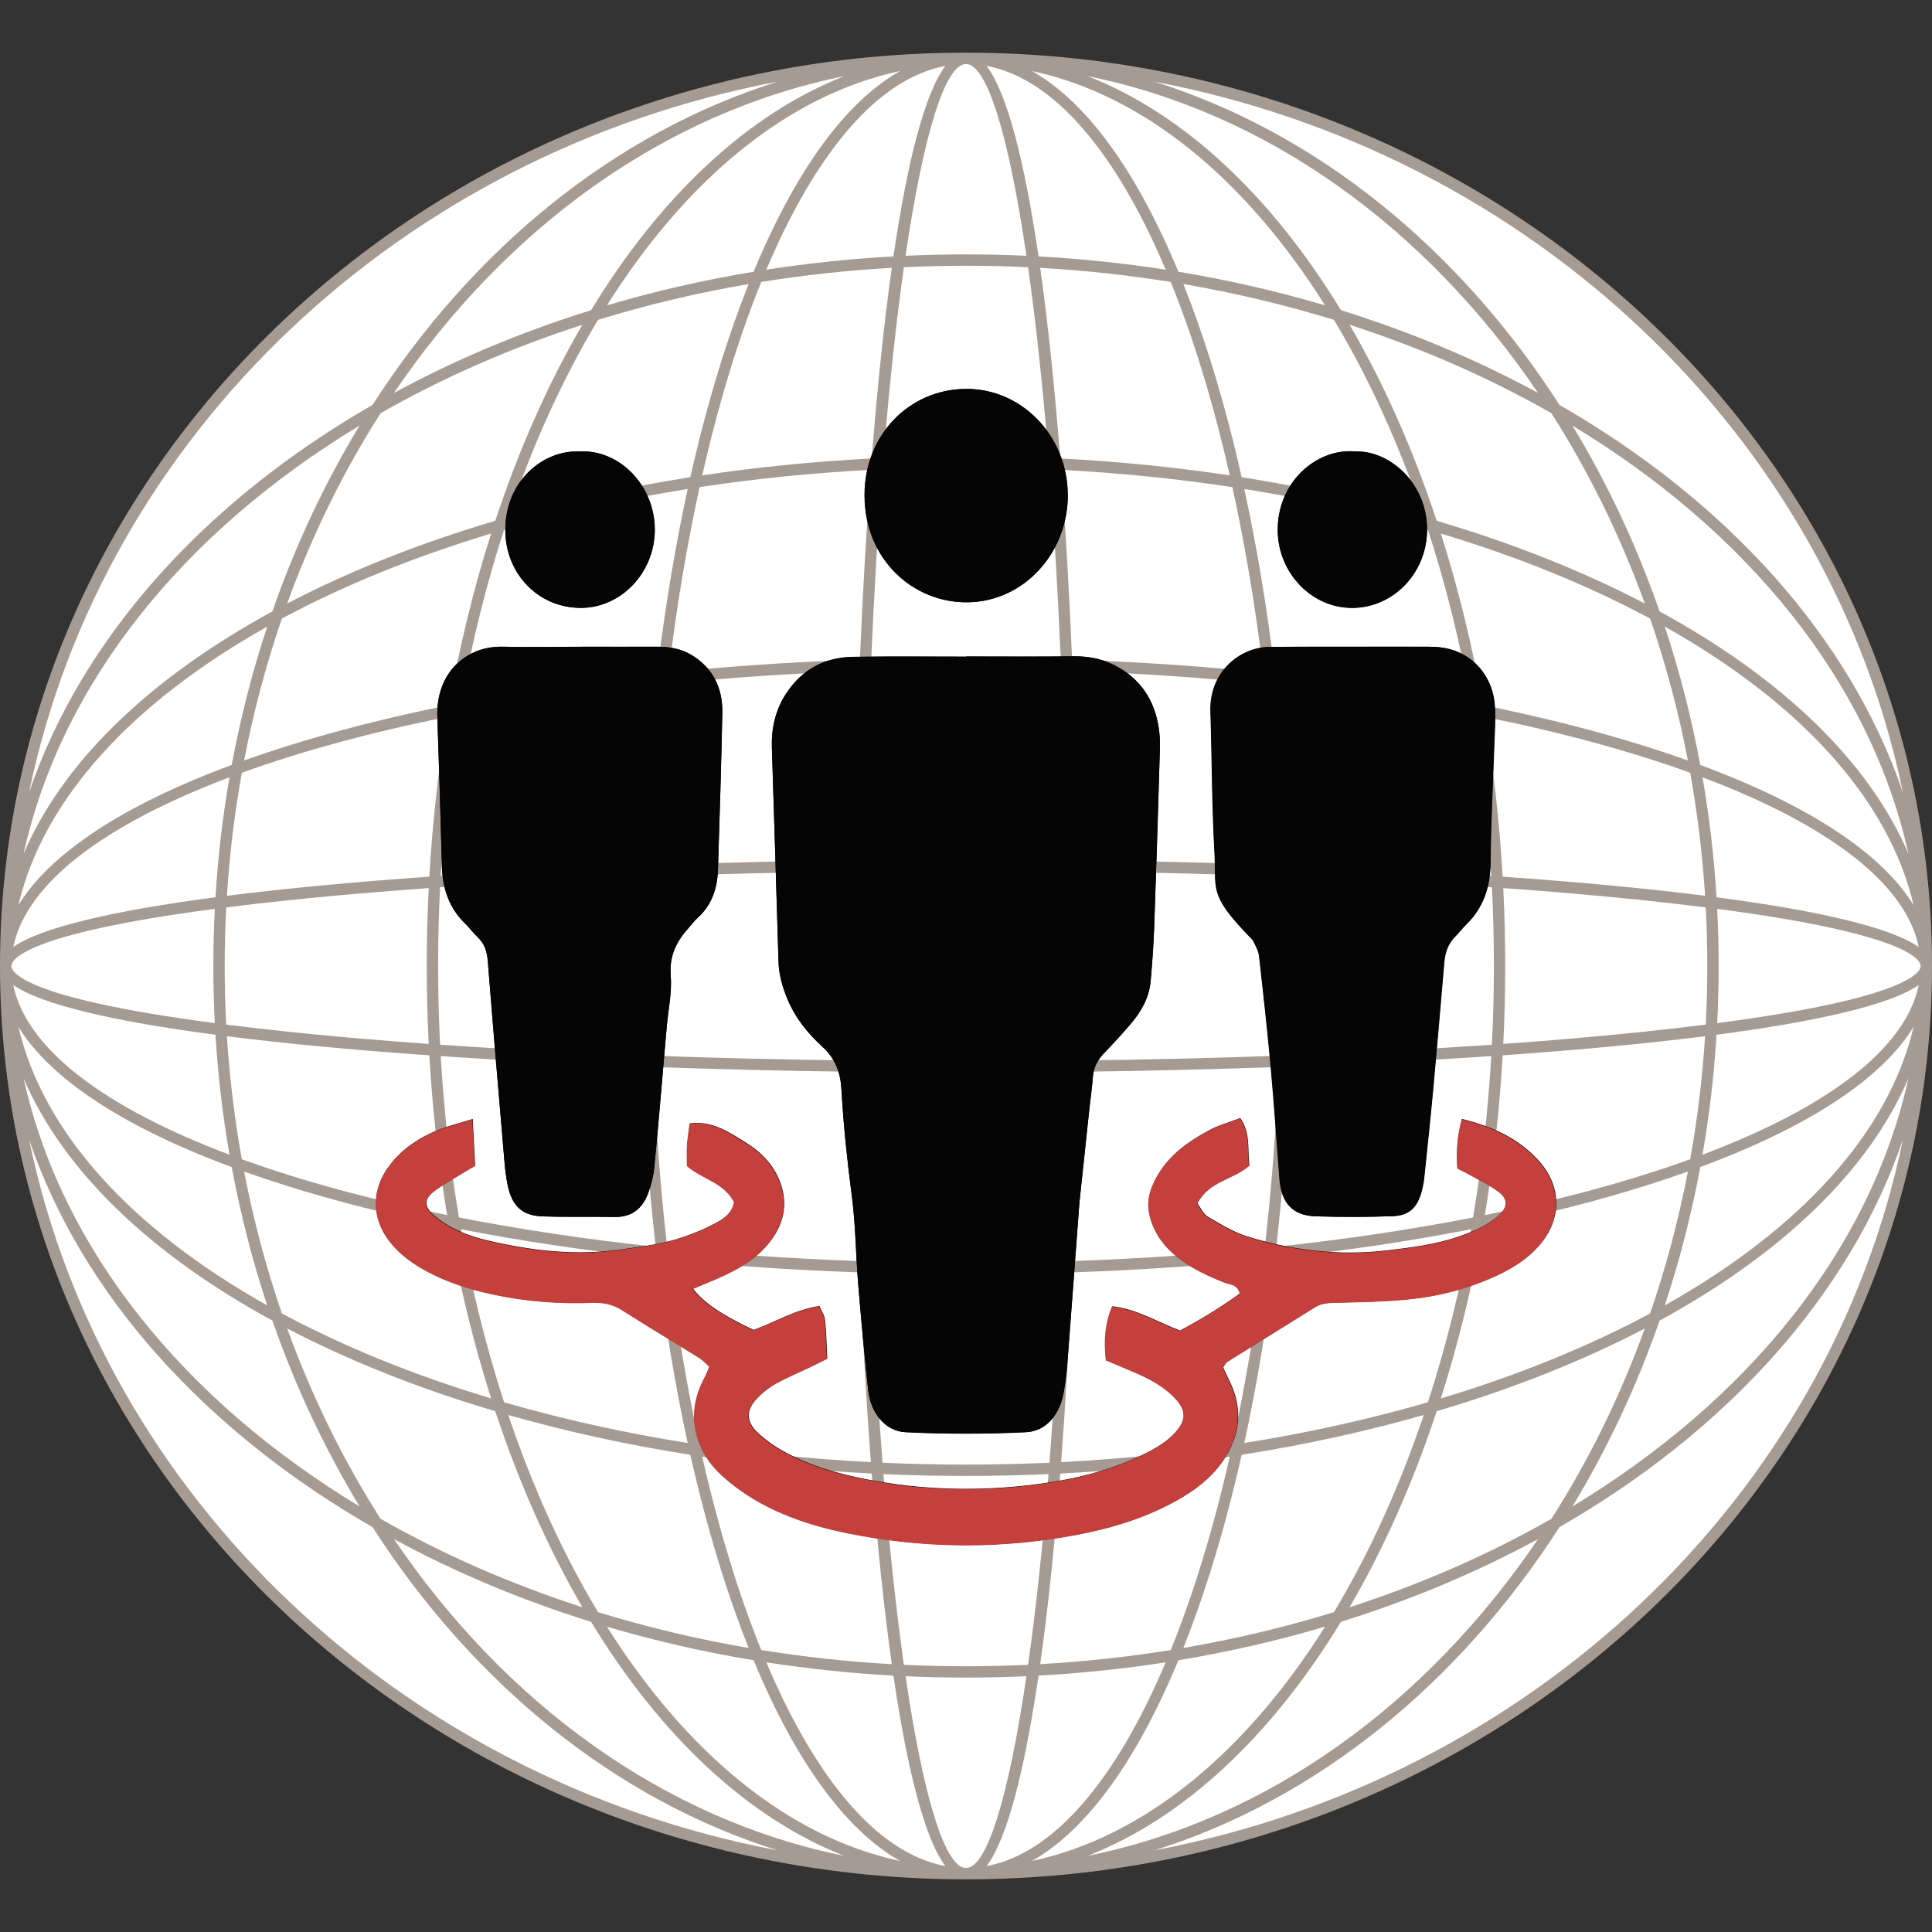
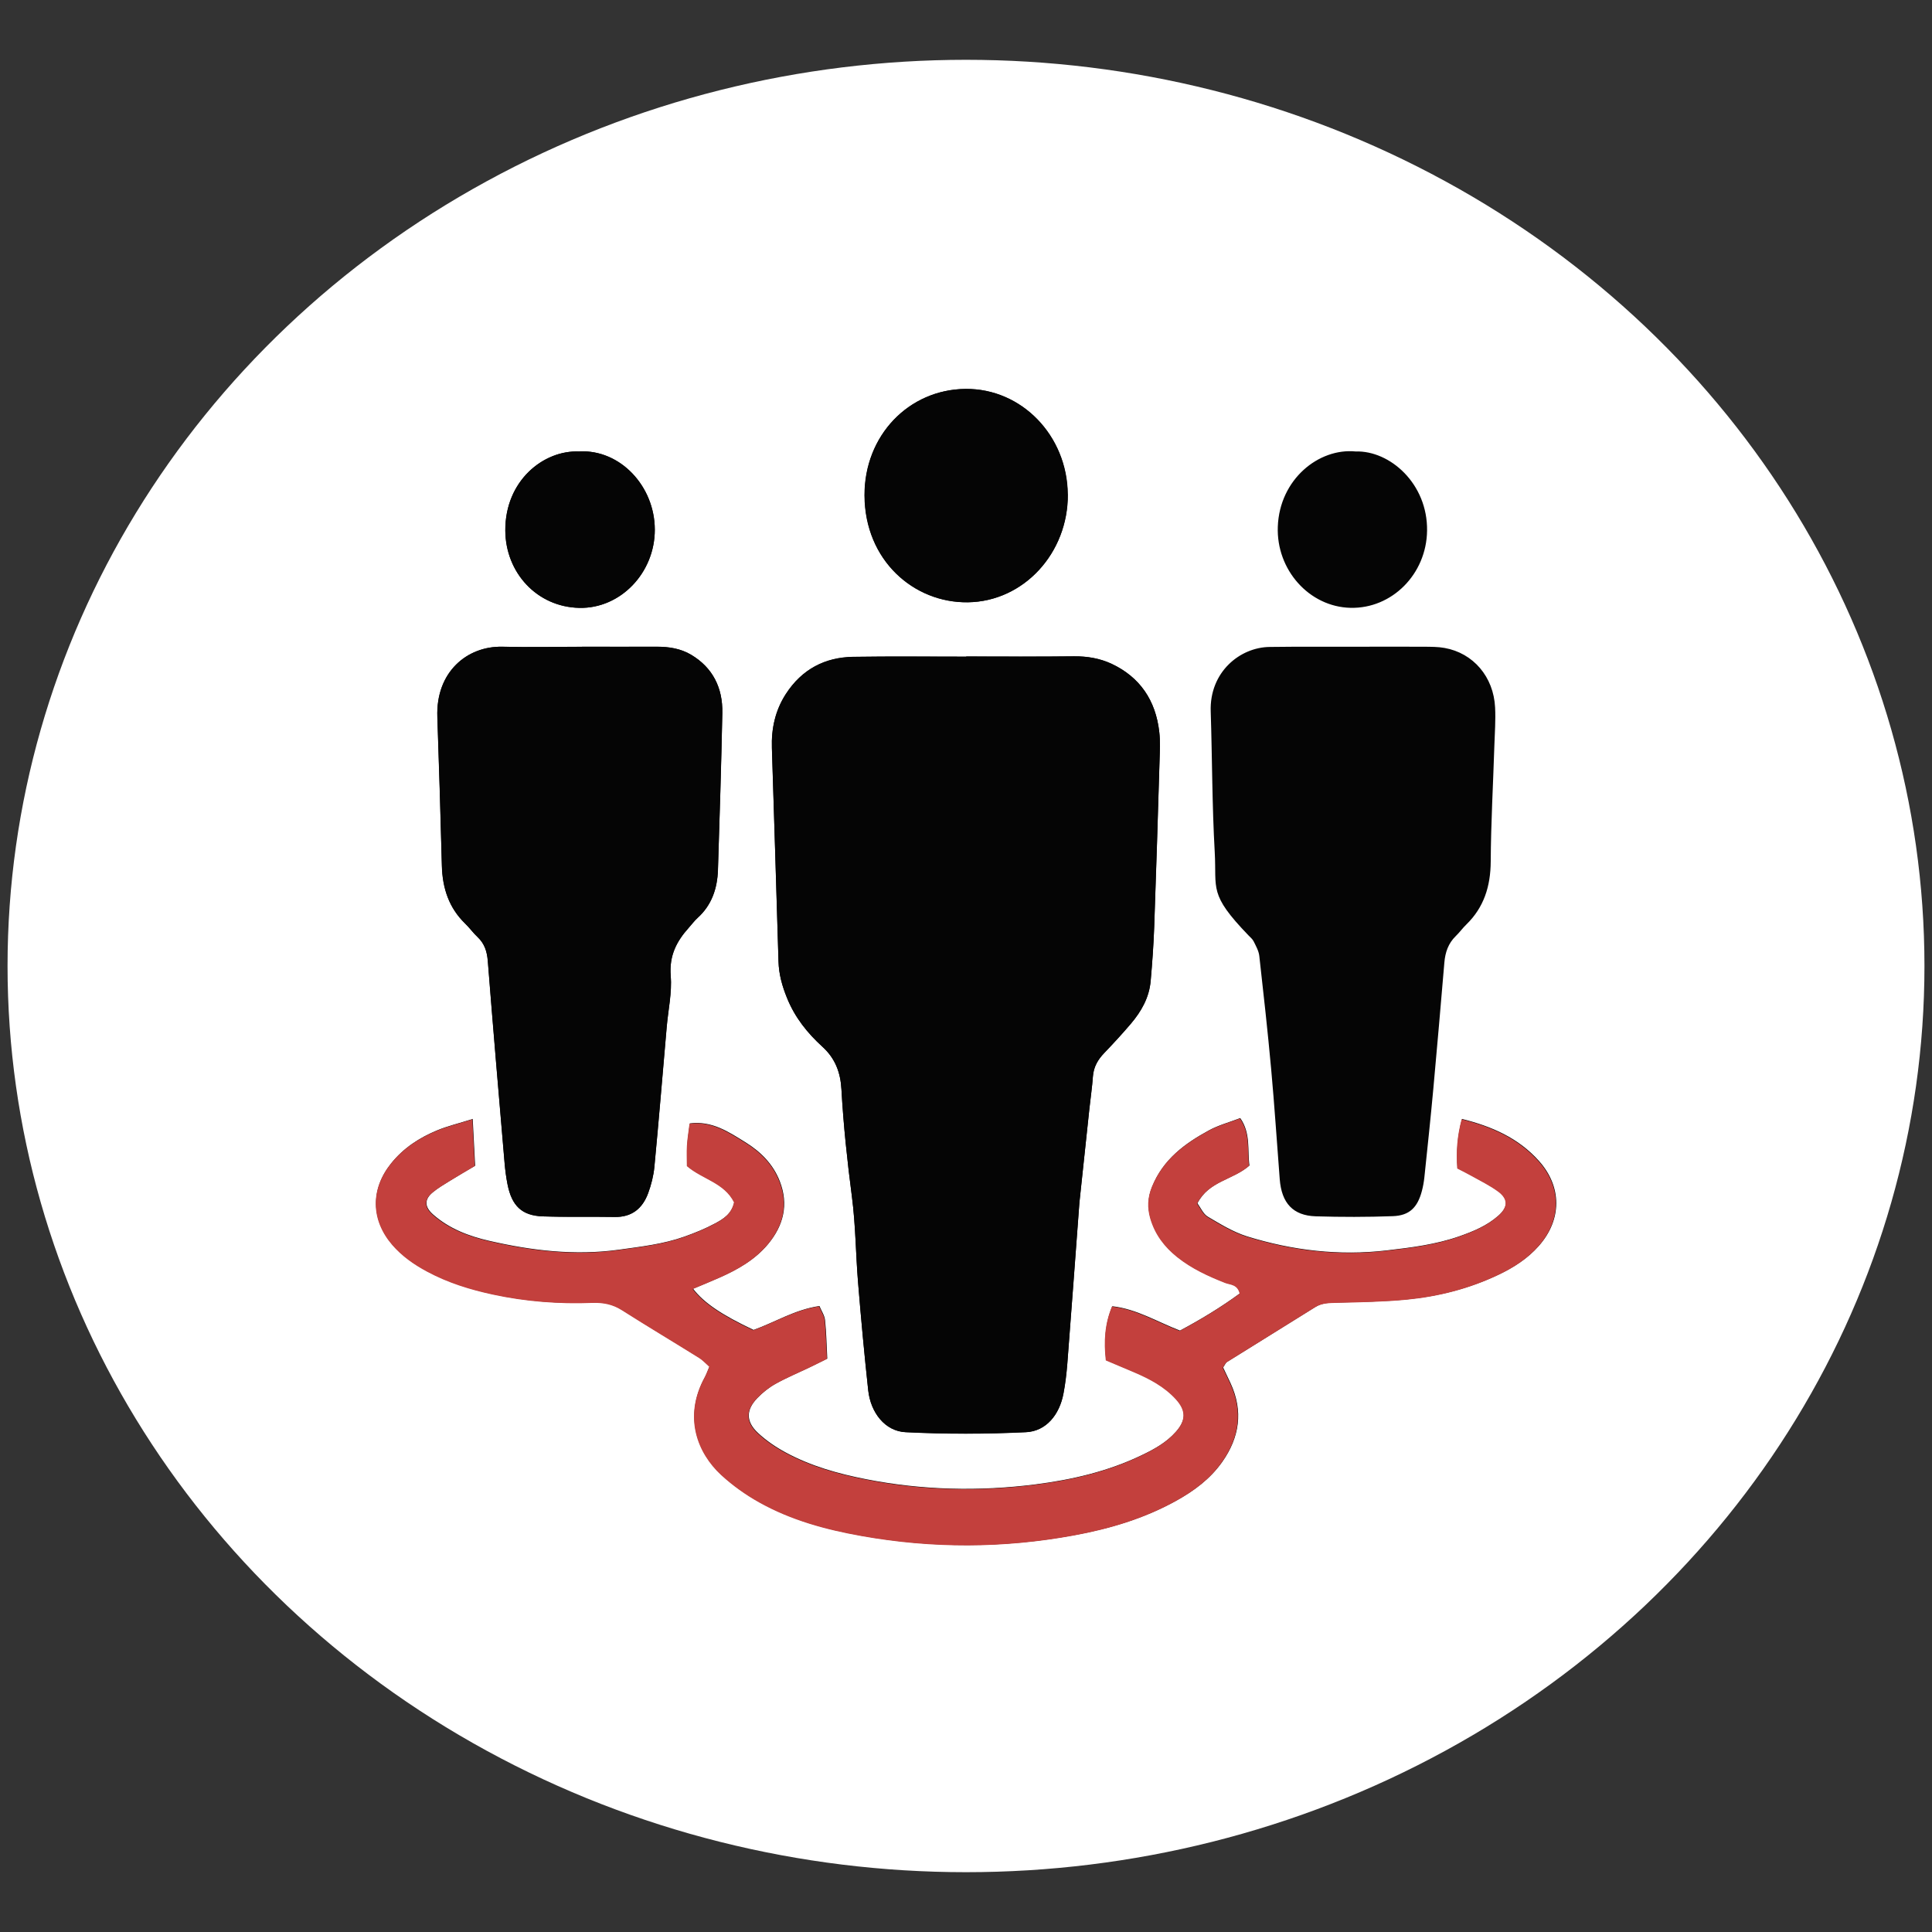
<svg xmlns="http://www.w3.org/2000/svg" id="a" width="256" height="256" viewBox="0 0 256 256">
  <rect x="0" y="0" width="256" height="256" fill="#333333" stroke="none" />
  <defs>
    <style>.c{fill:#050505;}.c,.d,.e,.f{stroke-width:0px;}.d{fill:#a69b92;}.e{fill:#c3403d;}.f{fill:#fff;}</style>
  </defs>
  <g id="b">
    <ellipse class="f" cx="128" cy="128" rx="127" ry="120.075" />
-     <path class="d" d="M128,249.02C57.42,249.02,0,194.731,0,128S57.42,6.98,128,6.98s128,54.29,128,121.021-57.42,121.02-128,121.02ZM128,247.518c2.745,0,5.626-9.222,8.009-25.41-5.294.244-10.723.244-16.018,0,2.383,16.188,5.264,25.41,8.009,25.41ZM137.613,222.029c-1.837,12.514-4.139,21.596-6.882,25.236,8.976-1.673,17.184-11.532,23.728-26.998-5.494.853-11.121,1.448-16.846,1.762ZM101.541,220.266c6.543,15.466,14.751,25.325,23.727,26.998-2.743-3.64-5.045-12.722-6.882-25.236-5.725-.315-11.352-.909-16.845-1.762ZM156.142,219.995c-5.581,13.46-12.229,22.534-19.407,26.596,14.903-3.186,28.361-14.412,38.84-31.053-6.25,1.851-12.743,3.347-19.433,4.456ZM80.424,215.538c10.48,16.641,23.938,27.867,38.841,31.053-7.178-4.063-13.826-13.136-19.407-26.596-6.69-1.11-13.184-2.607-19.434-4.456ZM177.679,214.9c-9.163,15.035-20.689,25.958-33.531,31.003,23.878-4.824,44.87-20.164,59.649-41.965-8.044,4.37-16.796,8.059-26.118,10.961ZM52.202,203.938c14.779,21.801,35.77,37.141,59.649,41.965-12.843-5.045-24.369-15.968-33.532-31.003-9.317-2.902-18.075-6.593-26.117-10.961ZM206.639,202.35c-13.334,20.721-32.094,36.056-53.667,42.829,49.967-9.489,89.373-46.875,99.172-94.166-7.056,20.646-23.379,38.61-45.505,51.337ZM3.856,151.013c9.799,47.291,49.205,84.678,99.172,94.166-21.573-6.773-40.333-22.109-53.667-42.829-22.127-12.728-38.449-30.691-45.505-51.337ZM119.772,220.595c5.439.258,11.018.258,16.455,0,1.019-7.191,1.94-15.678,2.712-25.268-7.21.323-14.67.323-21.88,0,.773,9.591,1.695,18.077,2.712,25.268ZM140.489,195.251c-.726,9.288-1.614,17.839-2.659,25.26,5.887-.333,11.663-.964,17.301-1.871,3.01-7.423,5.647-16.053,7.819-25.63-7.249,1.087-14.755,1.845-22.461,2.241ZM100.868,218.64c5.637.907,11.413,1.538,17.301,1.871-1.045-7.421-1.932-15.972-2.659-25.26-7.707-.396-15.212-1.153-22.461-2.241,2.172,9.573,4.811,18.209,7.819,25.63ZM164.53,192.768c-1.654,7.335-3.602,14.218-5.826,20.524-.618,1.75-1.25,3.44-1.899,5.07,6.882-1.18,13.549-2.774,19.951-4.742,4.633-7.705,8.645-16.495,11.894-26.127-7.614,2.172-15.681,3.947-24.12,5.275ZM79.243,213.62c6.402,1.969,13.069,3.562,19.951,4.742-.649-1.631-1.282-3.32-1.899-5.07-2.224-6.306-4.172-13.189-5.826-20.524-8.438-1.329-16.507-3.104-24.121-5.275,3.249,9.632,7.261,18.422,11.895,26.127ZM190.372,186.992c-3.152,9.524-7.043,18.256-11.539,25.973,9.588-3.099,18.564-7.049,26.735-11.714,4.929-7.71,9.1-16.173,12.377-25.218-8.187,4.272-17.459,7.968-27.572,10.959ZM50.432,201.25c8.171,4.666,17.146,8.617,26.734,11.715-4.496-7.717-8.387-16.449-11.539-25.973-10.116-2.992-19.382-6.686-27.571-10.96,3.275,9.046,7.447,17.508,12.376,25.218ZM219.906,174.985c-3.061,8.785-6.955,17.047-11.558,24.631,23.213-14.037,39.51-34.017,44.524-56.733-5.258,12.301-16.893,23.343-32.966,32.102ZM3.128,142.883c5.014,22.716,21.311,42.697,44.524,56.733-4.604-7.585-8.498-15.848-11.559-24.631-16.072-8.759-27.706-19.801-32.965-32.102ZM116.94,193.818c7.289.331,14.831.331,22.119,0,.603-7.723,1.11-16.146,1.495-25.168-8.292.254-16.816.254-25.11,0,.385,9.022.892,17.445,1.495,25.168ZM142.058,168.602c-.366,8.736-.851,17.194-1.452,25.141,7.795-.405,15.376-1.179,22.693-2.292,1.677-7.647,3.061-15.879,4.104-24.556-8.188.835-16.669,1.409-25.345,1.707ZM92.701,191.451c7.314,1.111,14.902,1.887,22.693,2.292-.601-7.947-1.086-16.405-1.452-25.141-8.676-.298-17.157-.871-25.345-1.706,1.044,8.677,2.428,16.908,4.104,24.555ZM66.791,185.806c7.661,2.221,15.807,4.039,24.332,5.399-1.681-7.715-3.041-15.915-4.061-24.469-9.081-.967-17.784-2.256-25.971-3.852,1.437,8.028,3.357,15.706,5.7,22.922ZM168.938,166.736c-1.02,8.553-2.381,16.755-4.062,24.47,8.525-1.359,16.671-3.178,24.331-5.399,2.345-7.219,4.264-14.892,5.701-22.924-8.186,1.596-16.891,2.887-25.97,3.854ZM196.48,162.571c-1.4,7.947-3.272,15.556-5.559,22.73,10.222-3.074,19.555-6.875,27.726-11.263,2.077-6.031,3.76-12.317,5.006-18.801-1.751.624-3.569,1.233-5.452,1.827-6.675,2.103-13.958,3.945-21.722,5.508ZM37.351,174.037c8.172,4.389,17.504,8.189,27.726,11.263-2.286-7.173-4.157-14.781-5.558-22.727-7.766-1.564-15.047-3.404-21.721-5.507-1.883-.593-3.7-1.202-5.452-1.826,1.247,6.483,2.928,12.764,5.005,18.796ZM225.295,154.64c-1.173,6.309-2.752,12.435-4.704,18.331,17.719-9.945,29.653-22.741,32.969-36.905-4.231,6.878-13.88,13.244-28.265,18.574ZM2.441,136.07c3.316,14.164,15.249,26.956,32.968,36.901-1.952-5.896-3.531-12.018-4.703-18.326-14.384-5.329-24.032-11.696-28.265-18.575ZM115.382,167.145c8.301.256,16.934.256,25.236,0,.325-7.934.555-16.325.676-25.109-8.868.1-17.719.1-26.587,0,.12,8.784.351,17.175.676,25.109ZM142.792,142.019c-.119,8.453-.344,16.884-.673,25.077,8.789-.305,17.308-.891,25.464-1.729.884-7.684,1.502-15.708,1.826-23.988-8.697.313-17.642.527-26.617.64ZM88.417,165.367c8.155.839,16.674,1.424,25.463,1.729-.329-8.193-.554-16.624-.673-25.077-8.975-.112-17.918-.327-26.616-.64.323,8.28.942,16.304,1.826,23.988ZM60.817,161.321c8.119,1.589,16.85,2.898,26.066,3.885-.879-7.715-1.484-15.71-1.799-23.883-9.274-.348-18.254-.81-26.686-1.382.428,7.341,1.246,14.487,2.419,21.379ZM170.915,141.323c-.315,8.173-.919,16.168-1.799,23.883,9.216-.987,17.945-2.296,26.065-3.885,1.173-6.892,1.991-14.039,2.419-21.379-8.432.572-17.411,1.034-26.685,1.382ZM199.111,139.837c-.418,7.263-1.217,14.34-2.362,21.171,10.166-2.054,19.334-4.553,27.209-7.402.957-5.312,1.622-10.754,1.975-16.302-7.874.996-16.958,1.841-26.822,2.532ZM32.042,153.606c7.875,2.85,17.043,5.348,27.209,7.403-1.145-6.832-1.944-13.909-2.362-21.171-9.864-.691-18.948-1.537-26.821-2.532.352,5.548,1.018,10.99,1.974,16.301ZM227.45,137.11c-.333,5.404-.959,10.708-1.861,15.894,16.439-6.195,26.913-13.977,28.652-22.483-3.783,2.63-13.441,4.833-26.791,6.589ZM1.759,130.521c1.739,8.506,12.212,16.289,28.651,22.483-.901-5.186-1.528-10.49-1.861-15.894-13.35-1.756-23.008-3.96-26.79-6.589ZM114.687,140.538c8.787.095,17.84.095,26.626,0,.049-4.098.075-8.277.075-12.537s-.026-8.439-.075-12.537c-8.787-.095-17.84-.095-26.626,0-.05,4.098-.076,8.277-.076,12.537s.025,8.439.076,12.537ZM142.812,115.481c.053,4.174.079,8.358.079,12.52s-.026,8.345-.079,12.52c9.146-.111,18.068-.323,26.652-.633.135-3.909.204-7.875.204-11.886s-.07-7.977-.204-11.886c-8.584-.31-17.506-.523-26.652-.633ZM86.536,139.887c8.584.31,17.506.523,26.651.633-.052-4.174-.079-8.358-.079-12.52s.026-8.345.079-12.52c-9.145.111-18.067.323-26.651.633-.135,3.909-.204,7.875-.204,11.886s.069,7.977.204,11.886ZM58.316,138.431c8.375.578,17.336,1.048,26.715,1.399-.134-3.908-.201-7.853-.201-11.831s.067-7.923.201-11.831c-9.379.352-18.34.821-26.715,1.399-.175,3.44-.264,6.915-.264,10.431s.089,6.992.264,10.431ZM170.97,116.17c.133,3.908.201,7.853.201,11.831s-.068,7.923-.201,11.831c9.379-.352,18.338-.821,26.713-1.399.175-3.44.264-6.915.264-10.431s-.089-6.992-.264-10.431c-8.375-.579-17.334-1.048-26.713-1.399ZM199.192,117.675c.17,3.405.257,6.847.257,10.325s-.087,6.92-.257,10.325c6.641-.474,12.905-1.017,18.705-1.625,2.936-.308,5.639-.621,8.124-.935.136-2.566.205-5.158.205-7.765s-.07-5.199-.205-7.765c-2.485-.314-5.188-.627-8.124-.935-5.8-.608-12.065-1.151-18.705-1.625ZM29.977,135.766c2.485.314,5.189.627,8.125.935,5.8.608,12.063,1.151,18.705,1.625-.171-3.405-.258-6.847-.258-10.325s.087-6.92.258-10.325c-6.641.474-12.905,1.017-18.705,1.625-2.936.308-5.639.621-8.125.935-.136,2.566-.205,5.158-.205,7.765s.069,5.199.205,7.765ZM227.536,120.43c.128,2.503.193,5.028.193,7.57s-.065,5.066-.193,7.57c25.53-3.352,26.96-6.839,26.961-7.569,0-.002,0,0,0-.001-.001-.731-1.431-4.218-26.961-7.57ZM1.502,128.001c.001.73,1.43,4.217,26.961,7.569-.128-2.503-.193-5.028-.193-7.57s.065-5.066.193-7.57c-25.53,3.352-26.959,6.839-26.96,7.569,0,.002,0,0,0,.001v.001ZM227.45,118.891c13.351,1.756,23.008,3.96,26.791,6.589-1.739-8.506-12.213-16.289-28.652-22.483.902,5.186,1.528,10.49,1.861,15.894ZM30.41,102.997c-16.439,6.195-26.912,13.977-28.651,22.483,3.782-2.63,13.44-4.833,26.79-6.589.333-5.404.959-10.708,1.861-15.894ZM225.295,101.361c14.385,5.33,24.034,11.696,28.265,18.574-3.316-14.164-15.251-26.96-32.969-36.906,1.952,5.896,3.532,12.023,4.704,18.332ZM35.409,83.03c-17.719,9.944-29.652,22.737-32.968,36.901,4.232-6.879,13.881-13.246,28.265-18.575,1.173-6.308,2.752-12.43,4.703-18.326ZM32.042,102.395c-.956,5.311-1.622,10.753-1.974,16.301,7.873-.996,16.957-1.841,26.821-2.532.418-7.263,1.217-14.339,2.362-21.171-10.165,2.055-19.334,4.553-27.209,7.403ZM199.111,116.163c9.864.691,18.948,1.537,26.822,2.532-.353-5.548-1.019-10.99-1.975-16.301-7.875-2.85-17.043-5.349-27.209-7.403,1.145,6.832,1.944,13.909,2.362,21.171ZM60.817,94.68c-1.173,6.892-1.991,14.039-2.419,21.379,8.432-.572,17.412-1.034,26.686-1.382.315-8.173.919-16.168,1.799-23.883-9.216.987-17.947,2.296-26.066,3.885ZM170.915,114.678c9.274.348,18.254.81,26.685,1.382-.428-7.341-1.246-14.487-2.419-21.379-8.119-1.589-16.849-2.898-26.065-3.885.879,7.715,1.484,15.71,1.799,23.883ZM142.792,113.982c8.975.112,17.919.327,26.617.64-.323-8.28-.942-16.304-1.826-23.988-8.156-.838-16.675-1.424-25.464-1.729.33,8.193.554,16.624.673,25.077ZM88.417,90.634c-.884,7.684-1.503,15.708-1.826,23.988,8.698-.313,17.641-.527,26.616-.64.118-8.453.344-16.884.673-25.077-8.789.305-17.307.89-25.463,1.729ZM115.382,88.856c-.325,7.934-.556,16.325-.676,25.109,8.868-.1,17.719-.1,26.587,0-.121-8.784-.351-17.175-.676-25.109-8.302-.256-16.935-.256-25.236,0ZM219.906,81.015c16.072,8.759,27.707,19.801,32.966,32.103-5.014-22.718-21.31-42.696-44.524-56.733,4.603,7.585,8.498,15.847,11.558,24.63ZM47.651,56.384C24.438,70.422,8.143,90.4,3.128,113.118c5.258-12.302,16.892-23.344,32.965-32.103,3.061-8.784,6.955-17.045,11.558-24.63ZM206.639,53.651c22.128,12.728,38.449,30.692,45.505,51.337-9.8-47.291-49.206-84.679-99.172-94.167,21.573,6.773,40.334,22.11,53.667,42.83ZM103.027,10.82C53.061,20.309,13.655,57.697,3.856,104.988c7.056-20.645,23.377-38.609,45.505-51.336,13.333-20.721,32.094-36.058,53.667-42.831ZM196.48,93.43c7.764,1.563,15.047,3.404,21.722,5.508,1.883.593,3.7,1.202,5.452,1.827-1.246-6.484-2.929-12.769-5.006-18.802-8.172-4.389-17.504-8.189-27.726-11.263,2.286,7.173,4.158,14.783,5.559,22.73ZM37.351,81.963c-2.077,6.032-3.759,12.314-5.005,18.798,1.751-.624,3.569-1.233,5.452-1.827,6.675-2.102,13.956-3.943,21.721-5.507,1.401-7.946,3.272-15.554,5.559-22.728-10.222,3.075-19.554,6.875-27.726,11.263ZM168.938,89.265c9.079.967,17.785,2.257,25.971,3.854-1.438-8.033-3.357-15.706-5.702-22.925-7.66-2.221-15.806-4.039-24.331-5.399,1.681,7.715,3.042,15.917,4.062,24.471ZM66.791,70.194c-2.343,7.216-4.264,14.895-5.7,22.923,8.187-1.595,16.89-2.885,25.971-3.852,1.02-8.553,2.381-16.755,4.061-24.47-8.525,1.359-16.671,3.178-24.332,5.399ZM142.058,87.399c8.676.298,17.157.872,25.345,1.707-1.044-8.677-2.428-16.91-4.104-24.557-7.317-1.113-14.899-1.887-22.693-2.292.602,7.947,1.087,16.406,1.452,25.142ZM92.701,64.549c-1.677,7.647-3.061,15.879-4.105,24.556,8.188-.835,16.669-1.408,25.345-1.706.366-8.736.851-17.195,1.452-25.142-7.791.405-15.379,1.18-22.692,2.292ZM128,87.159c4.22,0,8.409.064,12.555.191-.385-9.022-.892-17.446-1.495-25.169-7.289-.331-14.831-.331-22.119,0-.603,7.723-1.11,16.147-1.495,25.169,4.147-.127,8.334-.191,12.555-.191ZM50.432,54.751c-4.929,7.71-9.1,16.172-12.376,25.217,8.188-4.274,17.455-7.968,27.571-10.96,3.152-9.524,7.042-18.255,11.538-25.972-9.588,3.099-18.563,7.05-26.734,11.715ZM190.372,69.008c10.114,2.991,19.385,6.688,27.572,10.96-3.276-9.046-7.447-17.507-12.377-25.217-8.17-4.666-17.146-8.617-26.735-11.715,4.496,7.717,8.387,16.448,11.539,25.972ZM79.242,42.381c-4.633,7.706-8.644,16.494-11.893,26.126,7.614-2.171,15.683-3.947,24.12-5.275,1.654-7.335,3.602-14.217,5.826-20.523.617-1.75,1.251-3.441,1.899-5.07-6.881,1.18-13.55,2.774-19.952,4.742ZM164.53,63.233c8.438,1.328,16.506,3.103,24.12,5.274-3.249-9.632-7.26-18.421-11.894-26.126-6.402-1.969-13.069-3.562-19.951-4.742.648,1.629,1.282,3.321,1.899,5.07,2.224,6.306,4.172,13.188,5.826,20.524ZM140.489,60.749c7.707.396,15.213,1.153,22.461,2.241-2.172-9.573-4.81-18.208-7.819-25.629-5.637-.907-11.413-1.538-17.301-1.871,1.045,7.421,1.932,15.971,2.659,25.259ZM100.868,37.361c-3.009,7.42-5.647,16.056-7.819,25.629,7.249-1.087,14.754-1.845,22.461-2.241.727-9.288,1.614-17.838,2.659-25.259-5.888.333-11.664.964-17.301,1.871ZM119.772,35.406c-1.018,7.191-1.939,15.677-2.712,25.267,7.211-.323,14.671-.323,21.88,0-.773-9.591-1.694-18.076-2.712-25.267-5.438-.258-11.017-.258-16.455,0ZM111.851,10.097c-23.879,4.824-44.871,20.165-59.65,41.966,8.042-4.367,16.8-8.059,26.118-10.961,9.164-15.035,20.69-25.959,33.532-31.004ZM177.68,41.101c9.318,2.902,18.076,6.594,26.118,10.961-14.78-21.801-35.772-37.142-59.65-41.966,12.843,5.045,24.369,15.969,33.532,31.004ZM119.265,9.409c-14.904,3.186-28.363,14.414-38.842,31.054,6.25-1.85,12.745-3.347,19.434-4.456,5.581-13.462,12.228-22.535,19.407-26.597ZM156.142,36.006c6.69,1.11,13.183,2.607,19.434,4.456-10.479-16.641-23.938-27.867-38.841-31.054,7.178,4.063,13.826,13.135,19.407,26.597ZM137.613,33.972c5.726.315,11.353.909,16.846,1.762-6.543-15.466-14.752-25.326-23.728-26.999,2.743,3.64,5.045,12.722,6.882,25.237ZM125.269,8.736c-8.976,1.673-17.184,11.533-23.727,26.999,5.493-.853,11.12-1.448,16.845-1.762,1.837-12.515,4.139-21.597,6.882-25.237ZM128,8.482c-2.745,0-5.626,9.223-8.009,25.41,5.295-.244,10.724-.244,16.018,0-2.383-16.188-5.264-25.41-8.009-25.41Z" />
    <path class="c" d="M128.028,86.998h0c-4.992,0-9.984-.048-14.967.029-3.737.057-6.808,1.626-8.948,4.945-1.388,2.149-1.921,4.555-1.835,7.132.304,9.433.59,18.856.875,28.289.048,1.702.485,3.252,1.122,4.821,1.056,2.615,2.739,4.688,4.707,6.485,1.683,1.531,2.387,3.404,2.51,5.639.266,4.764.77,9.49,1.388,14.216.494,3.775.504,7.607.818,11.411.39,4.755.827,9.509,1.341,14.244.323,2.967,2.225,5.411,4.945,5.553,5.306.266,10.65.257,15.966,0,2.663-.124,4.441-2.32,4.964-5.135.238-1.284.399-2.596.504-3.899.551-7.132,1.075-14.273,1.607-21.405.029-.352.076-.713.114-1.065.399-3.785.799-7.579,1.208-11.363.152-1.426.371-2.843.466-4.269.095-1.274.656-2.225,1.493-3.1,1.208-1.255,2.396-2.548,3.528-3.88,1.388-1.626,2.444-3.471,2.634-5.705.209-2.377.38-4.755.466-7.141.266-7.398.485-14.805.713-22.203.038-1.189.095-2.396-.038-3.575-.466-4.269-2.615-7.331-6.323-9.072-1.55-.723-3.233-1.008-4.973-.989-4.764.057-9.528.019-14.292.019l.009.019h0ZM77.127,85.695h0c-3.518,0-7.037.076-10.555,0-4.659-.105-8.815,3.328-8.615,9.29.228,6.571.428,13.141.599,19.712.076,3.005.951,5.61,3.09,7.683.58.561,1.065,1.246,1.655,1.797.903.856,1.246,1.892,1.341,3.157.704,8.929,1.464,17.848,2.225,26.768.076.951.2,1.902.39,2.834.561,2.853,1.902,4.136,4.669,4.241,3.176.114,6.352.019,9.528.076,2.225.038,3.671-1.075,4.441-3.167.399-1.103.704-2.282.818-3.452.59-6.181,1.093-12.371,1.635-18.561.2-2.263.713-4.545.532-6.77-.219-2.691.789-4.593,2.396-6.38.39-.437.742-.913,1.17-1.303,1.854-1.674,2.605-3.87,2.691-6.352.219-6.923.437-13.854.58-20.787.067-3.366-1.284-6.019-4.117-7.712-1.417-.846-2.986-1.084-4.602-1.075-3.29.019-6.58,0-9.87,0ZM179.481,85.695h-5.449c-1.93,0-3.861,0-5.781.029-3.956.038-7.997,3.328-7.826,8.539.2,6.209.181,12.428.532,18.628.276,4.954-.827,5.553,4.469,11.049.238.247.532.485.685.789.304.618.675,1.265.751,1.93.561,4.983,1.113,9.965,1.569,14.958.447,4.878.761,9.756,1.141,14.644.247,3.157,1.759,4.811,4.764,4.907,3.404.105,6.808.105,10.213-.019,2.206-.076,3.281-1.141,3.861-3.347.152-.571.257-1.17.323-1.759.409-3.918.827-7.826,1.189-11.753.513-5.582.989-11.164,1.464-16.745.114-1.36.523-2.548,1.502-3.499.504-.485.913-1.065,1.417-1.55,2.311-2.254,3.204-5.03,3.224-8.339.029-5.135.323-10.27.485-15.405.057-1.674.181-3.347.095-5.011-.2-4.07-2.9-7.208-6.694-7.883-.884-.162-1.807-.152-2.71-.162-3.062-.019-6.124,0-9.186,0h-.038,0ZM62.597,148.283c-1.845.58-3.29.922-4.65,1.483-2.349.97-4.479,2.339-6.124,4.403-2.72,3.395-2.653,7.426.171,10.726,1.312,1.531,2.91,2.643,4.65,3.566,2.758,1.474,5.696,2.377,8.701,3.033,4.355.941,8.767,1.274,13.208,1.103,1.407-.057,2.663.19,3.889.97,3.404,2.159,6.856,4.222,10.27,6.352.456.285.837.723,1.312,1.141-.247.561-.399,1.008-.609,1.407-2.881,5.268-.941,10.06,2.187,12.942,1.521,1.398,3.243,2.624,5.03,3.623,4.241,2.377,8.862,3.623,13.579,4.46,9.376,1.674,18.761,1.645,28.118-.076,4.707-.865,9.29-2.216,13.55-4.583,2.33-1.293,4.469-2.862,6.067-5.116,2.282-3.233,2.834-6.704,1.113-10.431-.342-.732-.694-1.455-.989-2.092.247-.361.342-.628.513-.732,3.899-2.434,7.816-4.85,11.725-7.293.932-.58,1.921-.551,2.957-.58,3.062-.076,6.133-.124,9.176-.418,4.203-.409,8.282-1.445,12.152-3.29,1.978-.941,3.823-2.111,5.316-3.804,3.052-3.452,3.09-7.816,0-11.259-2.739-3.052-6.247-4.564-10.184-5.553-.609,2.263-.751,4.336-.59,6.523.694.361,1.312.656,1.892.989,1.198.675,2.444,1.274,3.547,2.092,1.331.989,1.265,2.073-.029,3.214-1.512,1.331-3.309,2.073-5.144,2.72-3.138,1.103-6.399,1.502-9.671,1.883-6.295.732-12.466.009-18.495-1.864-1.816-.571-3.518-1.617-5.192-2.606-.609-.361-.951-1.198-1.379-1.778,1.54-2.986,4.707-3.09,6.894-5.002-.285-2.063.2-4.25-1.217-6.285-1.436.551-2.881.932-4.165,1.635-3.157,1.721-6.048,3.813-7.512,7.465-.561,1.388-.628,2.729-.2,4.184.637,2.159,1.902,3.775,3.566,5.106,1.921,1.54,4.098,2.529,6.343,3.414.685.266,1.645.181,1.93,1.417-2.539,1.864-5.258,3.499-7.949,4.935-3.071-1.189-5.753-2.862-8.967-3.224-.951,2.301-1.103,4.612-.818,7.132,1.274.542,2.529,1.065,3.775,1.597,2.006.856,3.937,1.864,5.477,3.537,1.388,1.512,1.379,2.824-.009,4.374-1.265,1.426-2.881,2.311-4.536,3.1-4.488,2.159-9.262,3.252-14.111,3.87-7.474.941-14.958.77-22.375-.685-3.689-.723-7.322-1.731-10.678-3.547-1.303-.704-2.567-1.56-3.661-2.577-1.626-1.512-1.626-3.052-.105-4.631.713-.742,1.56-1.417,2.444-1.911,1.502-.837,3.09-1.493,4.631-2.235.694-.333,1.388-.685,2.197-1.084-.095-1.788-.114-3.452-.295-5.106-.067-.637-.485-1.227-.742-1.864-3.262.475-5.934,2.178-8.729,3.167-4.213-1.987-6.599-3.594-8.016-5.458,1.179-.494,2.32-.96,3.442-1.455,2.425-1.075,4.736-2.349,6.504-4.469,2.025-2.444,2.748-5.201,1.55-8.301-.894-2.311-2.558-3.937-4.545-5.173-2.216-1.369-4.422-2.881-7.379-2.51-.124,1.036-.285,1.959-.342,2.891-.057.922-.009,1.854-.009,2.729,2.054,1.759,4.945,2.187,6.247,4.802-.333,1.56-1.455,2.244-2.539,2.824-1.303.704-2.691,1.265-4.079,1.759-2.805.998-5.734,1.322-8.663,1.731-5.838.808-11.553.124-17.221-1.179-2.643-.609-5.249-1.579-7.398-3.471-1.17-1.027-1.198-2.016-.057-2.957.713-.59,1.512-1.056,2.292-1.54,1.065-.656,2.149-1.284,3.319-1.978-.105-2.044-.209-3.927-.323-6.219l-.038.038h0ZM141.493,65.489c-.067-7.769-6.114-14.026-13.531-13.959-7.541.067-13.417,6.19-13.389,14.102.029,8.606,6.523,14.273,13.702,14.168,7.388-.105,13.284-6.533,13.227-14.311h-.009ZM76.785,59.821c-4.783-.219-9.87,3.899-9.823,10.488.038,5.544,4.165,10.108,9.804,10.232,5.458.124,10.022-4.64,10.003-10.384s-4.583-10.612-9.984-10.346v.009ZM179.624,59.821c-4.878-.475-10.07,3.68-10.308,9.956-.219,5.734,4.165,10.631,9.623,10.764,5.496.133,10.079-4.46,10.155-10.222.086-6.228-4.916-10.64-9.471-10.498h0Z" />
    <path class="c" d="M128.028,86.998c4.764,0,9.528.038,14.292-.019,1.74-.019,3.423.266,4.973.989,3.708,1.74,5.857,4.802,6.323,9.072.133,1.179.076,2.387.038,3.575-.219,7.398-.447,14.805-.713,22.203-.086,2.387-.257,4.764-.466,7.141-.19,2.235-1.246,4.07-2.634,5.705-1.132,1.331-2.32,2.615-3.528,3.88-.837.875-1.398,1.826-1.493,3.1-.105,1.426-.314,2.843-.466,4.269-.409,3.785-.799,7.579-1.208,11.363-.038.352-.086.713-.114,1.065-.532,7.132-1.056,14.273-1.607,21.405-.105,1.303-.257,2.615-.504,3.899-.523,2.815-2.292,5.002-4.964,5.135-5.316.257-10.65.266-15.966,0-2.72-.133-4.621-2.586-4.945-5.553-.513-4.745-.951-9.49-1.341-14.244-.314-3.804-.323-7.636-.818-11.411-.618-4.726-1.122-9.461-1.388-14.216-.124-2.235-.827-4.108-2.51-5.639-1.978-1.797-3.661-3.87-4.707-6.485-.637-1.569-1.075-3.128-1.122-4.821-.285-9.433-.571-18.856-.875-28.289-.086-2.586.456-4.983,1.835-7.132,2.139-3.319,5.211-4.888,8.948-4.945,4.992-.076,9.975-.019,14.967-.019h0l-.009-.029h0Z" />
    <path class="c" d="M77.117,85.695c3.29,0,6.58.009,9.87,0,1.617,0,3.186.228,4.602,1.075,2.824,1.693,4.184,4.346,4.117,7.712-.143,6.932-.352,13.854-.58,20.787-.076,2.482-.837,4.678-2.691,6.352-.428.39-.78.865-1.17,1.303-1.607,1.788-2.615,3.689-2.396,6.38.181,2.225-.342,4.507-.532,6.77-.542,6.19-1.046,12.381-1.635,18.561-.114,1.17-.409,2.349-.818,3.452-.761,2.092-2.216,3.214-4.441,3.167-3.176-.057-6.362.029-9.528-.076-2.767-.095-4.098-1.388-4.669-4.241-.181-.932-.304-1.883-.39-2.834-.761-8.919-1.521-17.839-2.225-26.768-.105-1.265-.437-2.301-1.341-3.157-.59-.551-1.075-1.236-1.655-1.797-2.149-2.073-3.014-4.678-3.09-7.683-.171-6.571-.371-13.141-.599-19.712-.209-5.953,3.946-9.395,8.615-9.29,3.518.086,7.037.019,10.555.019h0v-.019h0Z" />
-     <path class="c" d="M179.472,85.695c3.062,0,6.124-.009,9.186,0,.903,0,1.826,0,2.71.162,3.804.675,6.495,3.813,6.694,7.883.086,1.664-.038,3.347-.095,5.011-.171,5.135-.456,10.27-.485,15.405-.019,3.309-.913,6.086-3.224,8.339-.494.485-.913,1.065-1.417,1.55-.979.951-1.388,2.13-1.502,3.499-.475,5.582-.951,11.173-1.464,16.745-.361,3.918-.78,7.835-1.189,11.753-.067.59-.171,1.189-.323,1.759-.58,2.197-1.655,3.271-3.861,3.347-3.404.124-6.808.124-10.213.019-3.005-.095-4.517-1.75-4.764-4.907-.38-4.878-.704-9.766-1.141-14.644-.456-4.992-.998-9.975-1.569-14.958-.076-.666-.447-1.312-.751-1.93-.152-.304-.437-.542-.685-.789-5.296-5.496-4.184-6.105-4.469-11.049-.352-6.2-.333-12.419-.532-18.628-.171-5.211,3.87-8.501,7.826-8.539,1.93-.019,3.861-.019,5.781-.029h5.487,0Z" />
    <path class="e" d="M62.588,148.292c.124,2.292.219,4.174.323,6.219-1.17.694-2.254,1.312-3.319,1.978-.78.485-1.579.951-2.292,1.54-1.141.941-1.103,1.93.057,2.957,2.149,1.892,4.755,2.853,7.398,3.471,5.667,1.303,11.392,1.987,17.221,1.179,2.929-.409,5.857-.732,8.663-1.731,1.388-.494,2.777-1.056,4.079-1.759,1.084-.59,2.206-1.265,2.539-2.824-1.312-2.615-4.193-3.033-6.247-4.802,0-.875-.048-1.807.009-2.729.057-.932.219-1.854.342-2.891,2.948-.371,5.163,1.141,7.379,2.51,1.987,1.227,3.661,2.853,4.545,5.173,1.198,3.109.475,5.867-1.55,8.301-1.769,2.12-4.079,3.404-6.504,4.469-1.122.494-2.263.96-3.442,1.455,1.417,1.864,3.804,3.471,8.016,5.458,2.796-.998,5.468-2.691,8.729-3.167.266.637.675,1.236.742,1.864.171,1.645.2,3.319.295,5.106-.808.399-1.493.751-2.197,1.084-1.55.742-3.128,1.398-4.631,2.235-.894.494-1.731,1.16-2.444,1.911-1.512,1.579-1.521,3.119.105,4.631,1.093,1.018,2.358,1.873,3.661,2.577,3.357,1.816,6.989,2.824,10.678,3.547,7.417,1.455,14.9,1.626,22.375.685,4.85-.609,9.623-1.712,14.111-3.87,1.655-.799,3.271-1.683,4.536-3.1,1.388-1.56,1.398-2.862.009-4.374-1.531-1.664-3.461-2.672-5.477-3.537-1.246-.532-2.501-1.056-3.775-1.597-.285-2.529-.143-4.84.818-7.132,3.214.361,5.896,2.035,8.967,3.224,2.691-1.436,5.411-3.071,7.949-4.935-.285-1.246-1.246-1.151-1.93-1.417-2.244-.884-4.422-1.883-6.343-3.414-1.664-1.331-2.929-2.948-3.566-5.106-.428-1.455-.361-2.796.2-4.184,1.474-3.651,4.355-5.743,7.512-7.465,1.293-.704,2.739-1.084,4.165-1.635,1.417,2.035.941,4.222,1.217,6.285-2.187,1.911-5.344,2.016-6.894,5.002.428.58.78,1.417,1.379,1.778,1.664.989,3.376,2.035,5.192,2.606,6.029,1.873,12.2,2.596,18.495,1.864,3.271-.38,6.533-.77,9.671-1.883,1.826-.647,3.632-1.388,5.144-2.72,1.293-1.141,1.36-2.216.029-3.214-1.103-.818-2.349-1.417-3.547-2.092-.59-.333-1.198-.628-1.892-.989-.162-2.187-.019-4.26.59-6.523,3.937.989,7.446,2.501,10.184,5.553,3.09,3.442,3.043,7.807,0,11.259-1.493,1.693-3.338,2.862-5.316,3.804-3.87,1.845-7.949,2.881-12.152,3.29-3.043.295-6.114.342-9.176.418-1.036.029-2.025,0-2.957.58-3.899,2.444-7.816,4.85-11.725,7.293-.171.105-.266.371-.513.732.304.637.656,1.36.989,2.092,1.721,3.728,1.17,7.198-1.113,10.431-1.588,2.254-3.737,3.823-6.067,5.116-4.26,2.368-8.843,3.718-13.55,4.583-9.366,1.721-18.742,1.75-28.118.076-4.716-.837-9.338-2.083-13.579-4.46-1.788-.998-3.509-2.225-5.03-3.623-3.128-2.881-5.068-7.674-2.187-12.942.219-.399.371-.837.609-1.407-.485-.428-.856-.856-1.312-1.141-3.414-2.13-6.875-4.193-10.27-6.352-1.227-.78-2.482-1.018-3.889-.97-4.441.171-8.853-.162-13.208-1.103-3.014-.647-5.943-1.55-8.701-3.033-1.74-.932-3.338-2.044-4.65-3.566-2.815-3.29-2.881-7.331-.171-10.726,1.645-2.063,3.775-3.433,6.124-4.403,1.36-.561,2.805-.903,4.65-1.483l.038-.038h0Z" />
    <path class="c" d="M141.474,65.498c.067,7.778-5.829,14.206-13.227,14.311-7.17.105-13.674-5.563-13.702-14.168-.029-7.921,5.848-14.035,13.389-14.102,7.417-.067,13.465,6.19,13.531,13.959h.009Z" />
    <path class="c" d="M76.775,59.821c5.401-.266,9.965,4.593,9.984,10.346.019,5.743-4.555,10.498-10.003,10.384-5.639-.124-9.766-4.688-9.804-10.232-.048-6.59,5.04-10.707,9.823-10.488,0,0,0-.009,0-.009Z" />
-     <path class="c" d="M179.614,59.831c4.545-.143,9.556,4.279,9.471,10.498-.076,5.762-4.659,10.346-10.155,10.222-5.458-.124-9.842-5.03-9.623-10.764.238-6.285,5.43-10.431,10.308-9.956h0Z" />
  </g>
</svg>